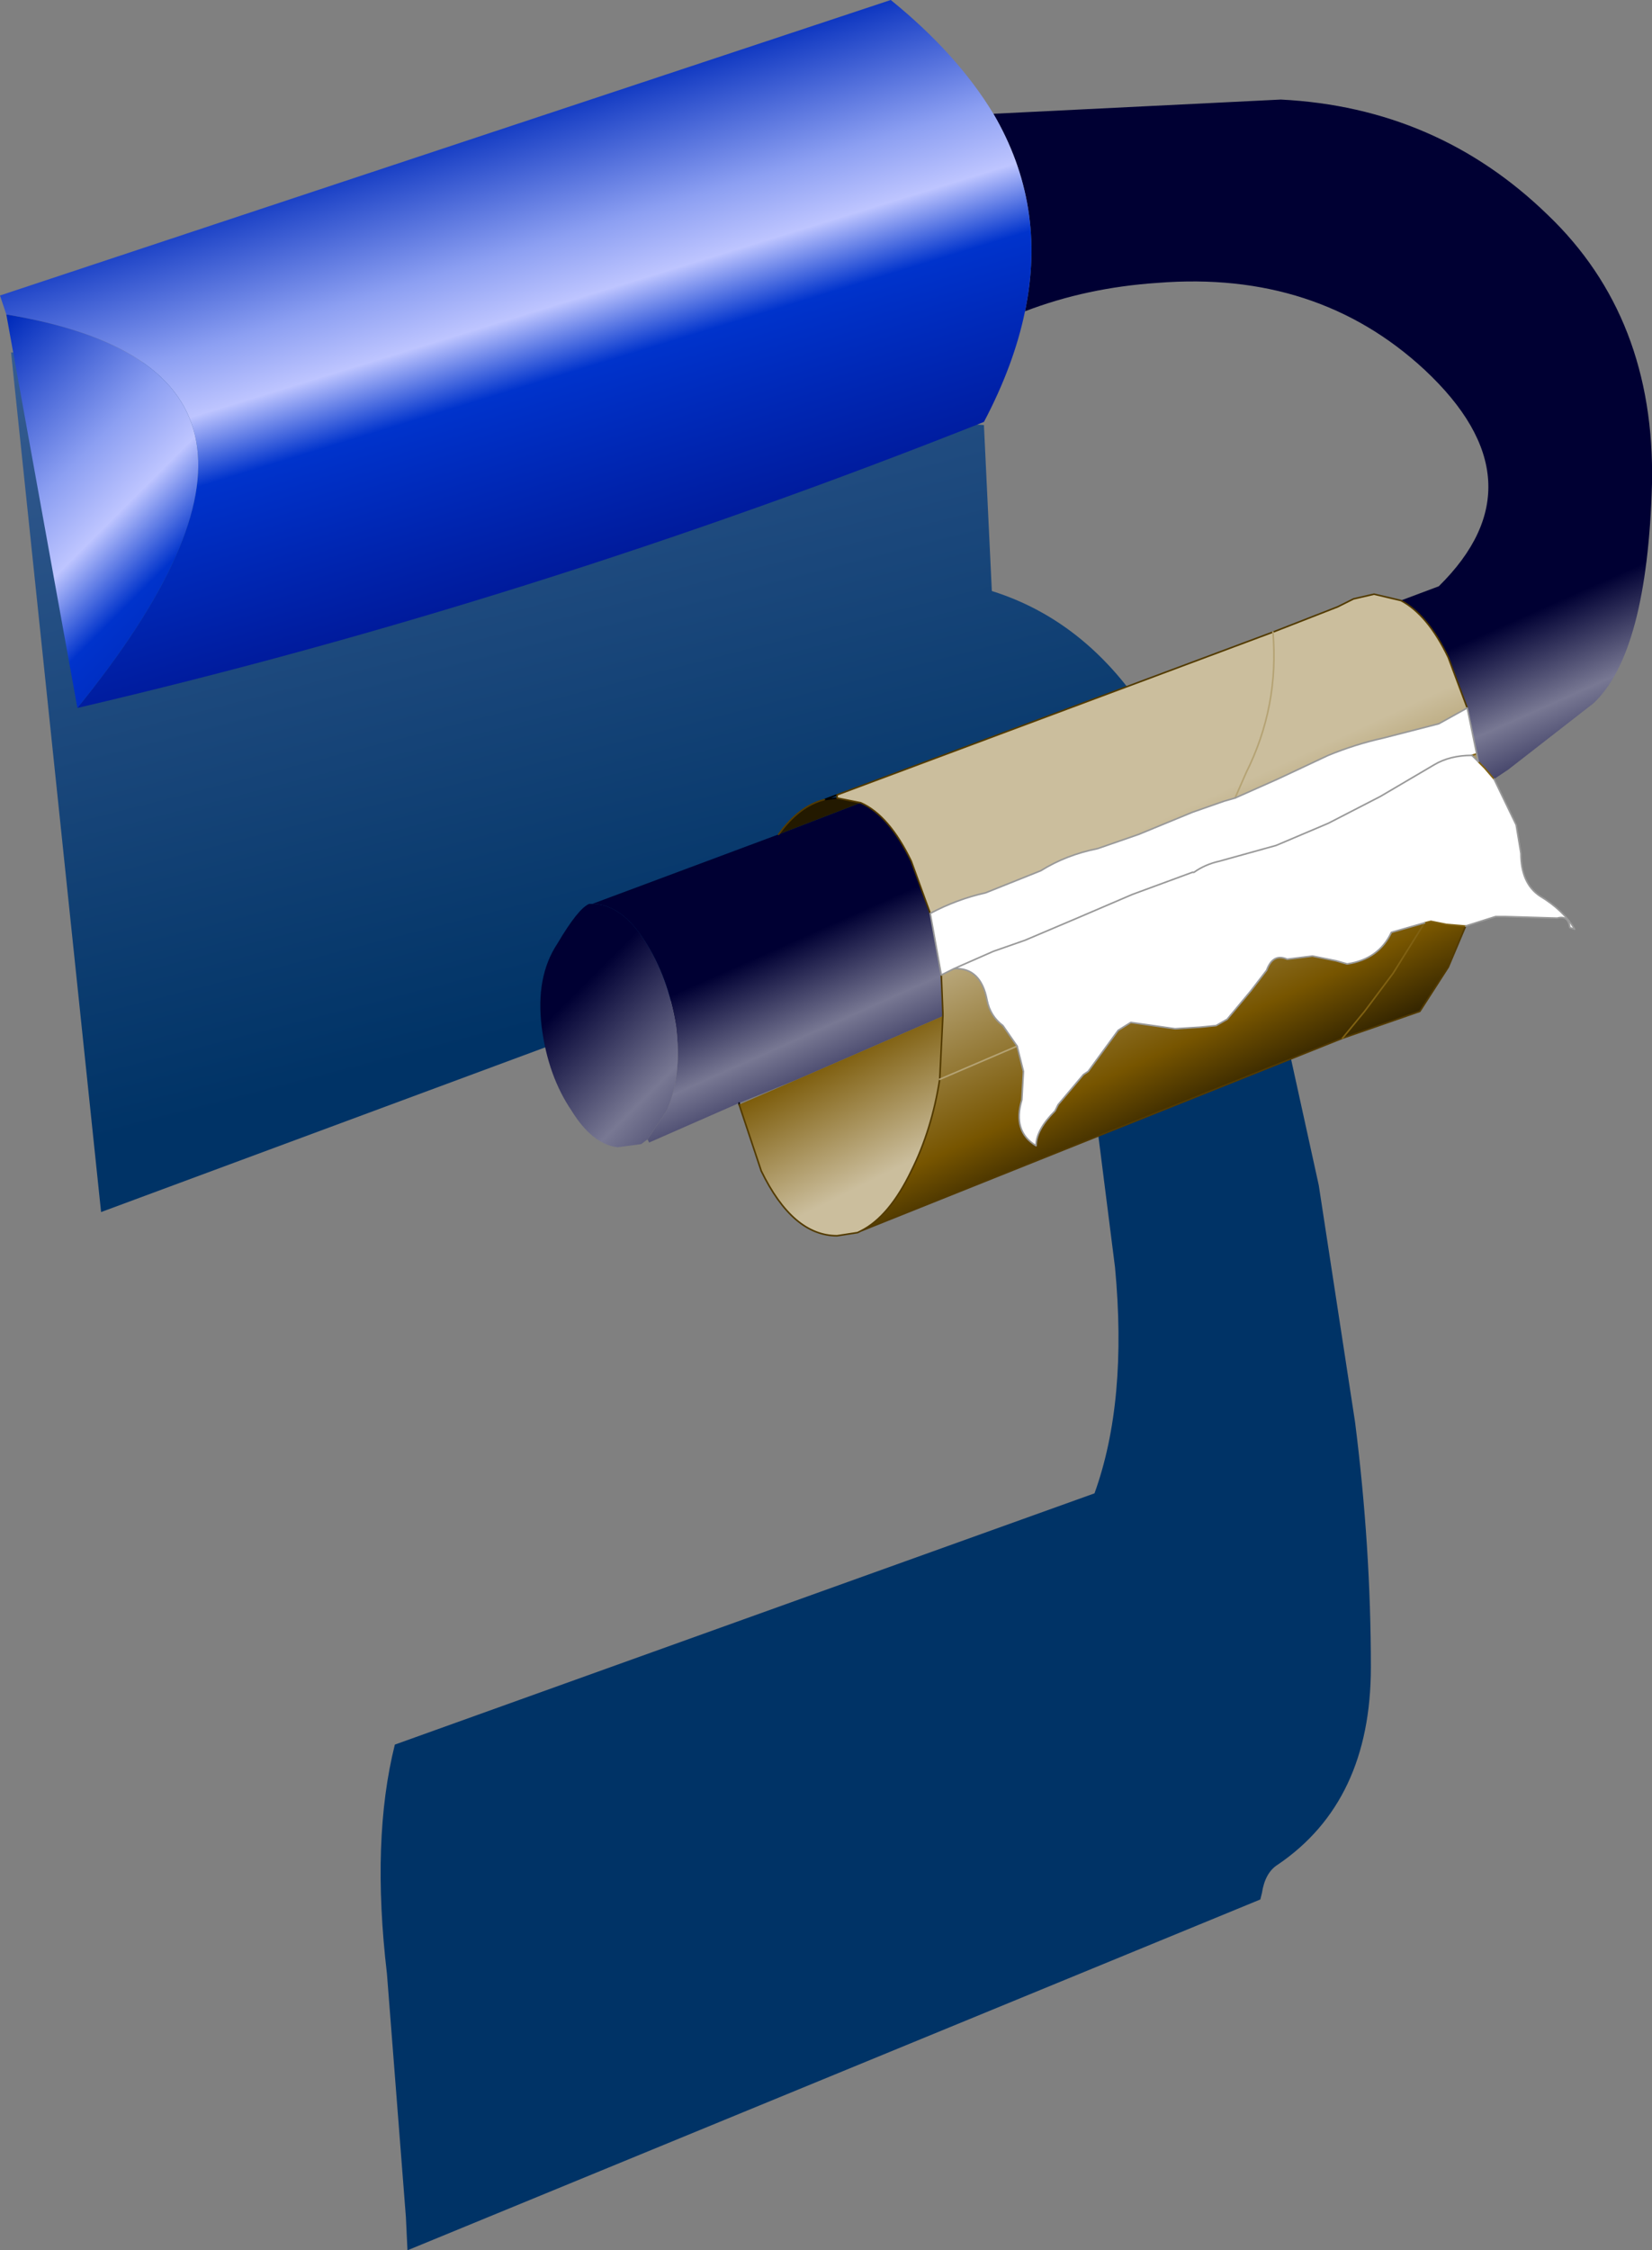
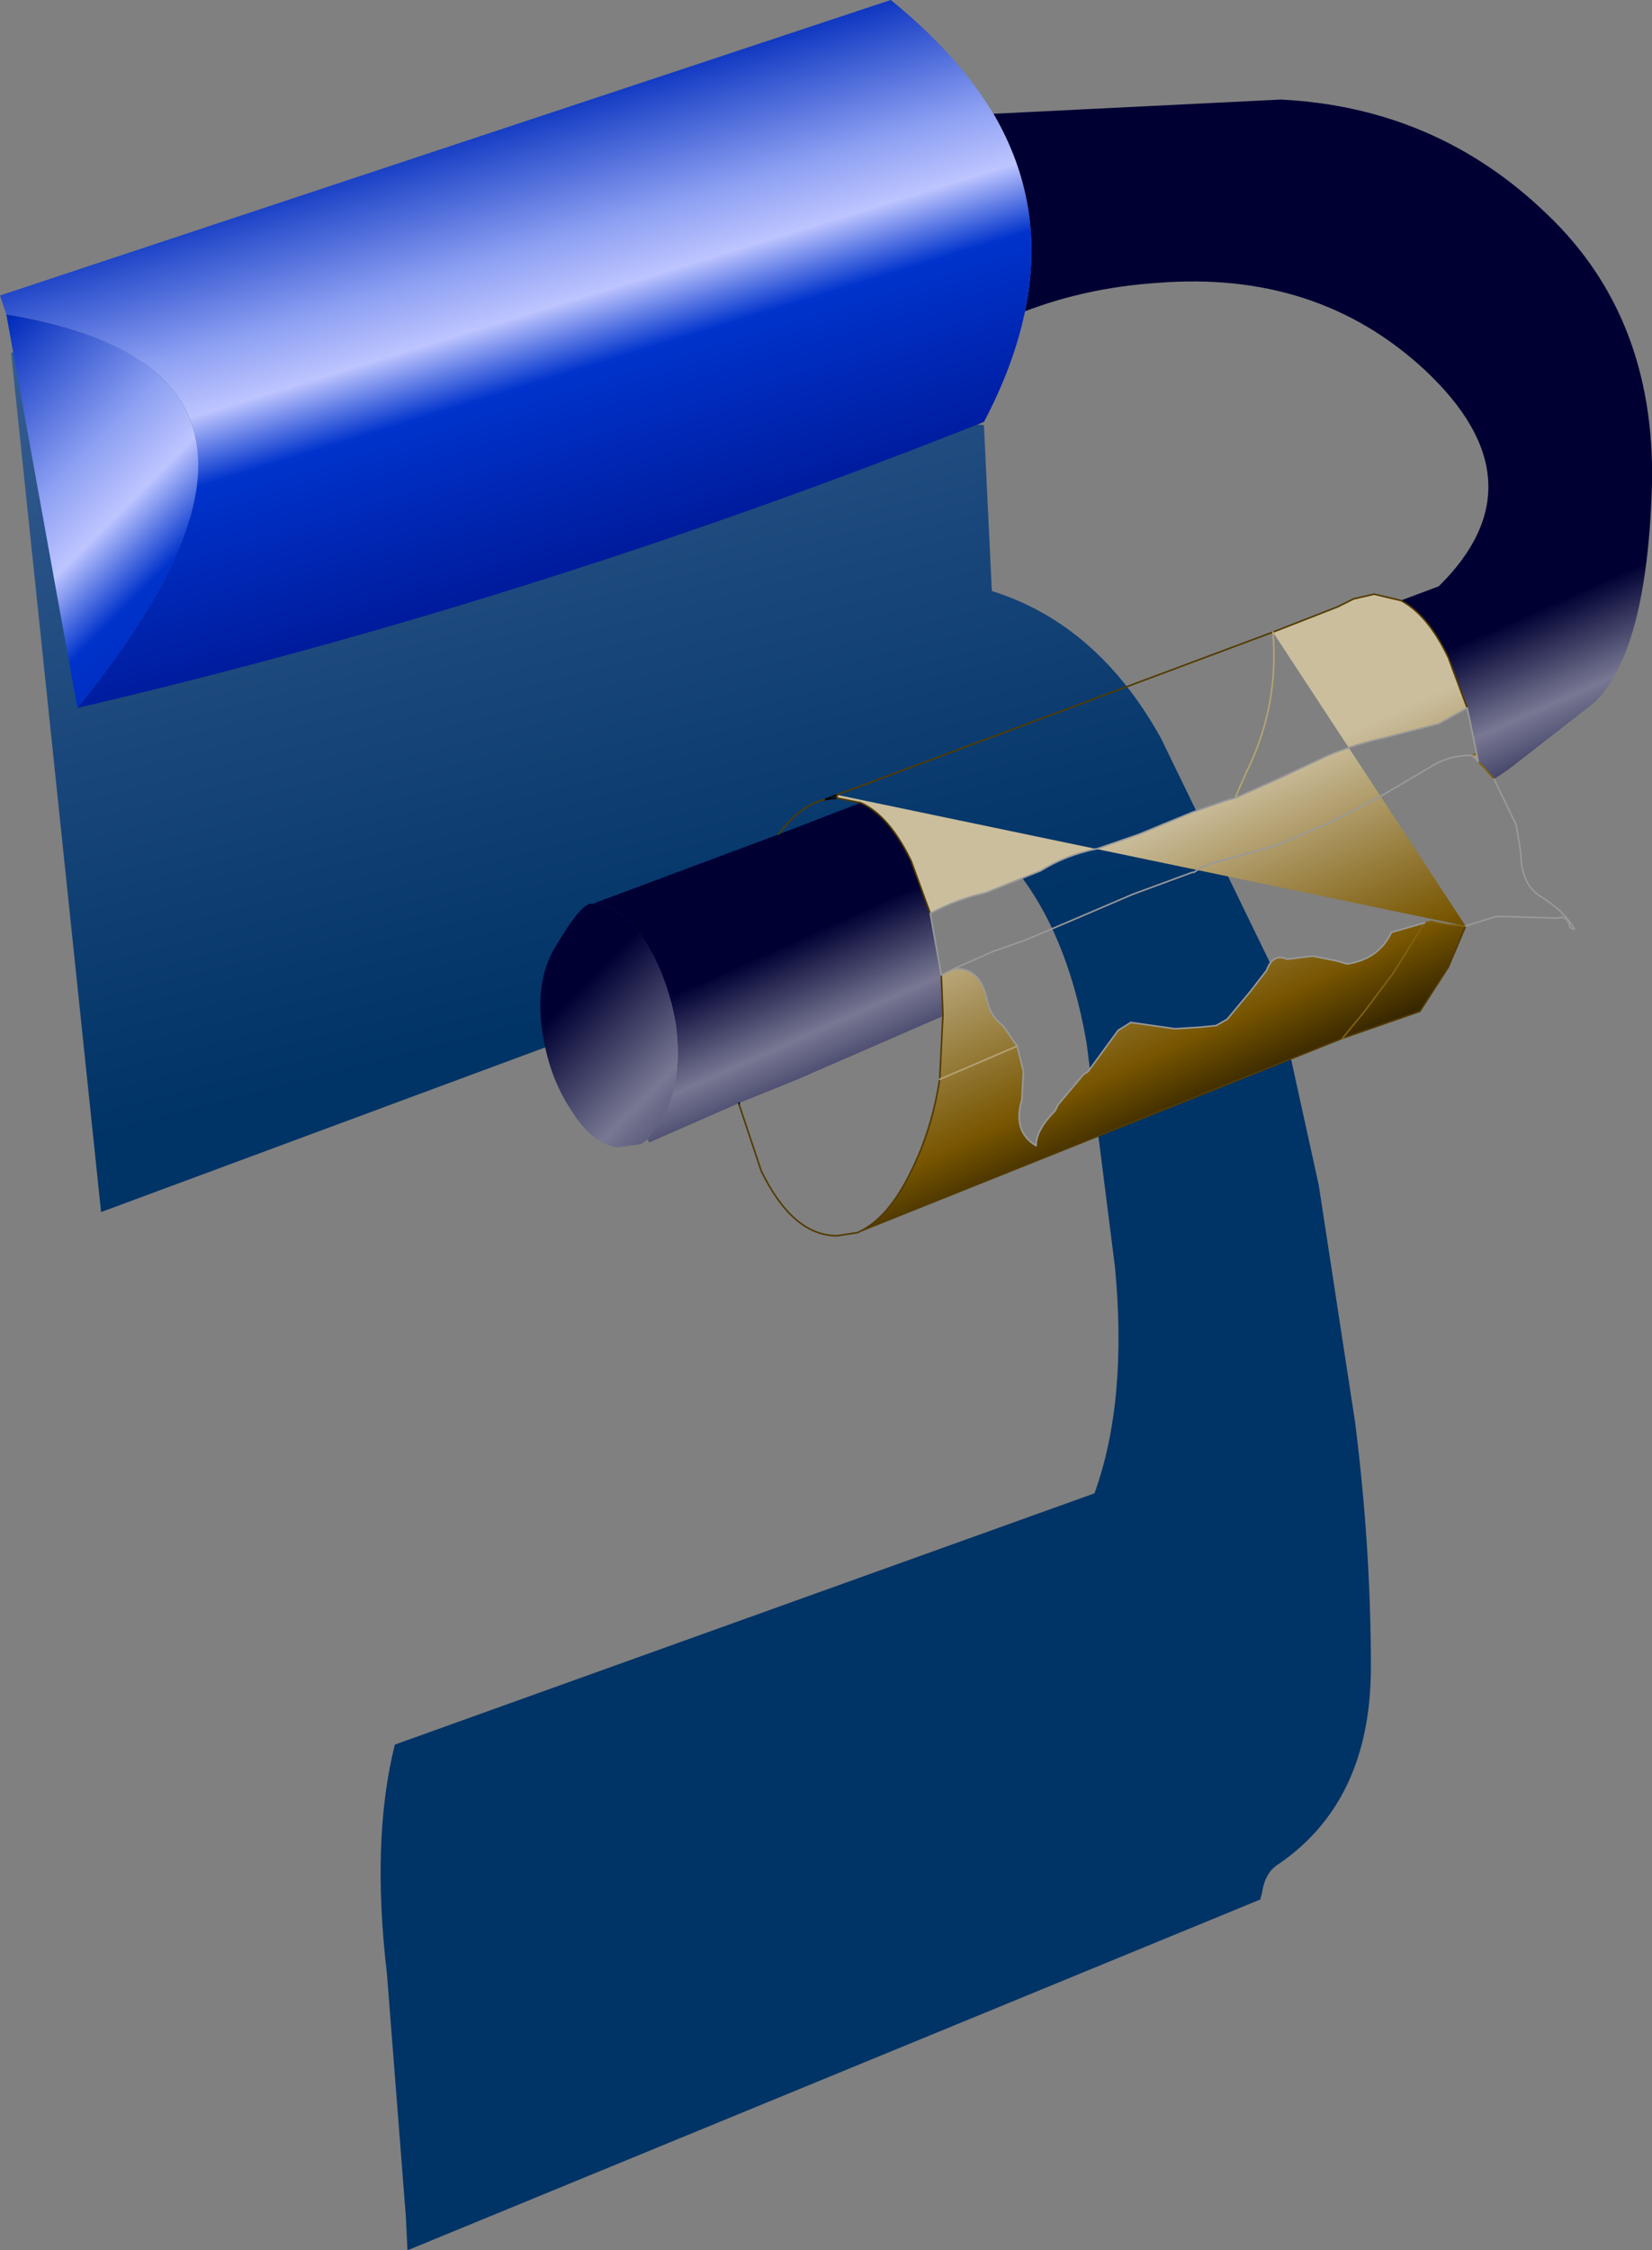
<svg xmlns="http://www.w3.org/2000/svg" height="71.2px" width="52.3px">
  <rect width="100%" height="100%" fill="#808080" stroke="none" />
  <g transform="matrix(1.0, 0.0, 0.0, 1.0, -12.35, -43.55)">
    <path d="M15.55 81.9 L12.7 54.7 43.5 57.0 43.75 62.25 Q47.1 63.3 49.1 66.9 L52.55 74.0 54.1 81.05 55.25 88.55 Q55.75 92.5 55.75 96.3 55.75 100.55 52.8 102.55 52.4 102.8 52.3 103.45 L52.25 103.65 25.25 114.75 25.2 113.7 24.6 106.0 Q24.1 101.75 24.85 98.75 L47.0 90.8 Q48.05 87.9 47.65 83.65 L46.75 76.55 Q46.1 72.8 44.2 70.7 L44.25 71.25 44.15 71.3 15.55 81.9" fill="url(#gradient0)" fill-rule="evenodd" stroke="none" />
-     <path d="M32.65 79.75 L32.1 79.85 31.9 79.85 32.65 79.75" fill="url(#gradient1)" fill-rule="evenodd" stroke="none" />
    <path d="M43.8 47.15 L52.9 46.7 Q57.85 46.95 61.35 50.35 64.75 53.6 64.65 58.85 64.5 64.2 62.8 65.8 L60.1 67.9 59.65 68.2 59.35 67.85 59.15 67.65 59.1 67.4 58.8 65.95 58.2 64.35 Q57.55 63.0 56.7 62.55 L57.9 62.1 Q61.25 58.8 57.45 55.25 54.05 52.1 49.0 52.5 46.75 52.65 44.8 53.4 45.5 50.05 43.8 47.15 M35.75 78.45 L32.9 79.7 32.85 79.6 33.45 78.7 Q33.95 77.6 33.75 76.0 33.5 74.45 32.75 73.3 32.0 72.15 31.1 72.15 L37.0 69.95 39.6 68.95 Q40.5 69.35 41.2 70.8 L41.8 72.45 42.15 74.4 42.2 75.6 42.2 75.7 37.6 77.7 35.75 78.45" fill="url(#gradient2)" fill-rule="evenodd" stroke="none" />
    <path d="M32.85 79.6 L32.65 79.75 31.9 79.85 Q31.1 79.75 30.45 78.7 29.7 77.6 29.5 76.05 29.3 74.45 30.0 73.4 30.65 72.3 31.0 72.15 L31.1 72.15 Q32.0 72.15 32.75 73.3 33.5 74.45 33.75 76.0 33.95 77.6 33.45 78.7 L32.85 79.6" fill="url(#gradient3)" fill-rule="evenodd" stroke="none" />
    <path d="M44.8 53.4 Q44.45 55.1 43.5 56.9 29.15 62.6 14.8 65.95 23.45 55.3 12.55 53.5 L12.35 52.9 40.55 43.55 Q42.65 45.25 43.8 47.15 45.5 50.05 44.8 53.4" fill="url(#gradient4)" fill-rule="evenodd" stroke="none" />
    <path d="M14.8 65.95 L12.55 53.5 Q23.45 55.3 14.8 65.95" fill="url(#gradient5)" fill-rule="evenodd" stroke="none" />
-     <path d="M58.75 72.85 L58.2 74.15 57.3 75.55 54.85 76.4 39.6 82.5 Q40.5 82.05 41.2 80.6 41.85 79.3 42.1 77.7 L44.55 76.65 42.1 77.7 42.2 75.7 42.2 75.6 42.15 74.4 42.55 74.2 Q43.4 74.15 43.6 75.2 43.7 75.7 44.1 76.0 L44.55 76.65 44.75 77.45 44.7 78.35 Q44.4 79.35 45.15 79.8 45.15 79.3 45.75 78.7 L45.85 78.5 46.65 77.55 46.8 77.45 47.75 76.15 48.15 75.9 49.55 76.1 50.35 76.05 50.85 76.0 51.2 75.8 51.95 74.9 52.45 74.25 Q52.65 73.7 53.1 73.9 L53.9 73.8 54.65 73.95 55.0 74.05 Q56.0 73.9 56.4 73.05 L57.45 72.75 57.65 72.7 58.15 72.8 58.75 72.85 M38.85 68.7 L52.65 63.55 54.7 62.75 55.2 62.5 55.85 62.35 56.7 62.55 Q57.55 63.0 58.2 64.35 L58.8 65.95 57.9 66.45 56.15 66.9 Q55.25 67.1 54.4 67.45 L52.8 68.2 51.45 68.8 51.1 68.9 50.1 69.25 48.4 69.95 47.1 70.4 Q46.1 70.6 45.3 71.1 L43.55 71.8 Q42.65 72.0 41.8 72.45 L41.2 70.8 Q40.5 69.35 39.6 68.95 L38.85 68.8 38.85 68.7 M58.95 67.45 L59.1 67.4 59.15 67.65 58.95 67.45 M51.45 68.8 L51.8 68.0 Q52.85 65.9 52.65 63.55 52.85 65.9 51.8 68.0 L51.45 68.8 M54.85 76.4 L55.55 75.55 56.45 74.35 57.45 72.75 56.45 74.35 55.55 75.55 54.85 76.4" fill="url(#gradient6)" fill-rule="evenodd" stroke="none" />
-     <path d="M39.6 82.5 L39.5 82.55 38.85 82.65 Q37.45 82.65 36.45 80.6 L35.75 78.5 37.6 77.7 42.2 75.7 42.1 77.7 Q41.85 79.3 41.2 80.6 40.5 82.05 39.6 82.5 M37.0 69.95 Q37.65 69.05 38.45 68.85 L38.85 68.8 39.6 68.95 37.0 69.95" fill="url(#gradient7)" fill-rule="evenodd" stroke="none" />
-     <path d="M59.65 68.2 L60.35 69.65 60.5 70.55 Q60.5 71.5 61.1 71.9 61.85 72.35 62.2 72.95 L62.05 72.9 Q62.0 72.5 61.65 72.6 L60.0 72.55 59.7 72.55 58.75 72.85 58.15 72.8 57.65 72.7 57.45 72.75 56.4 73.05 Q56.0 73.9 55.0 74.05 L54.65 73.95 53.9 73.8 53.1 73.9 Q52.65 73.7 52.45 74.25 L51.95 74.9 51.2 75.8 50.85 76.0 50.35 76.05 49.55 76.1 48.15 75.9 47.75 76.15 46.8 77.45 46.65 77.55 45.85 78.5 45.75 78.7 Q45.15 79.3 45.15 79.8 44.4 79.35 44.7 78.35 L44.75 77.45 44.55 76.65 44.1 76.0 Q43.7 75.7 43.6 75.2 43.4 74.15 42.55 74.2 L42.15 74.4 41.8 72.45 Q42.65 72.0 43.55 71.8 L45.3 71.1 Q46.1 70.6 47.1 70.4 L48.4 69.95 50.1 69.25 51.1 68.9 51.45 68.8 52.8 68.2 54.4 67.45 Q55.25 67.1 56.15 66.9 L57.9 66.45 58.8 65.95 59.1 67.4 58.95 67.45 59.15 67.65 59.35 67.85 59.65 68.2 M58.95 67.45 Q58.25 67.45 57.75 67.75 L56.05 68.75 54.4 69.6 52.75 70.3 50.95 70.8 Q50.5 70.9 50.15 71.15 L50.1 71.15 48.2 71.85 46.45 72.6 44.8 73.3 43.8 73.65 42.55 74.2 43.8 73.65 44.8 73.3 46.45 72.6 48.2 71.85 50.1 71.15 50.15 71.15 Q50.5 70.9 50.95 70.8 L52.75 70.3 54.4 69.6 56.05 68.75 57.75 67.75 Q58.25 67.45 58.95 67.45" fill="#ffffff" fill-rule="evenodd" stroke="none" />
+     <path d="M58.75 72.85 L58.2 74.15 57.3 75.55 54.85 76.4 39.6 82.5 Q40.5 82.05 41.2 80.6 41.85 79.3 42.1 77.7 L44.55 76.65 42.1 77.7 42.2 75.7 42.2 75.6 42.15 74.4 42.55 74.2 Q43.4 74.15 43.6 75.2 43.7 75.7 44.1 76.0 L44.55 76.65 44.75 77.45 44.7 78.35 Q44.4 79.35 45.15 79.8 45.15 79.3 45.75 78.7 L45.85 78.5 46.65 77.55 46.8 77.45 47.75 76.15 48.15 75.9 49.55 76.1 50.35 76.05 50.85 76.0 51.2 75.8 51.95 74.9 52.45 74.25 Q52.65 73.7 53.1 73.9 L53.9 73.8 54.65 73.95 55.0 74.05 Q56.0 73.9 56.4 73.05 L57.45 72.75 57.65 72.7 58.15 72.8 58.75 72.85 L52.65 63.55 54.7 62.75 55.2 62.5 55.85 62.35 56.7 62.55 Q57.55 63.0 58.2 64.35 L58.8 65.95 57.9 66.45 56.15 66.9 Q55.25 67.1 54.4 67.45 L52.8 68.2 51.45 68.8 51.1 68.9 50.1 69.25 48.4 69.95 47.1 70.4 Q46.1 70.6 45.3 71.1 L43.55 71.8 Q42.65 72.0 41.8 72.45 L41.2 70.8 Q40.5 69.35 39.6 68.95 L38.85 68.8 38.85 68.7 M58.95 67.45 L59.1 67.4 59.15 67.65 58.95 67.45 M51.45 68.8 L51.8 68.0 Q52.85 65.9 52.65 63.55 52.85 65.9 51.8 68.0 L51.45 68.8 M54.85 76.4 L55.55 75.55 56.45 74.35 57.45 72.75 56.45 74.35 55.55 75.55 54.85 76.4" fill="url(#gradient6)" fill-rule="evenodd" stroke="none" />
    <path d="M35.75 78.5 L35.75 78.45 M38.45 68.85 L38.85 68.7 M38.85 68.8 L38.45 68.85" fill="none" stroke="#000000" stroke-linecap="round" stroke-linejoin="round" stroke-width="0.05" />
    <path d="M58.75 72.85 L58.2 74.15 57.3 75.55 54.85 76.4 39.6 82.5 39.5 82.55 38.85 82.65 Q37.45 82.65 36.45 80.6 L35.75 78.5 M37.0 69.95 Q37.65 69.05 38.45 68.85 M38.85 68.7 L52.65 63.55 54.7 62.75 55.2 62.5 55.85 62.35 56.7 62.55 Q57.55 63.0 58.2 64.35 L58.8 65.95 M39.6 68.95 L38.85 68.8 38.85 68.7 M42.2 75.7 L42.2 75.6 42.15 74.4 M41.8 72.45 L41.2 70.8 Q40.5 69.35 39.6 68.95 M42.1 77.7 Q41.85 79.3 41.2 80.6 40.5 82.05 39.6 82.5 M42.2 75.7 L42.1 77.7" fill="none" stroke="#523a00" stroke-linecap="round" stroke-linejoin="round" stroke-width="0.05" />
    <path d="M52.65 63.55 Q52.85 65.9 51.8 68.0 L51.45 68.8 M44.55 76.65 L42.1 77.7" fill="none" stroke="#b5a374" stroke-linecap="round" stroke-linejoin="round" stroke-width="0.05" />
    <path d="M58.95 67.45 L59.1 67.4 M59.65 68.2 L59.35 67.85 59.15 67.65 M58.75 72.85 L58.15 72.8 57.65 72.7 57.45 72.75 56.45 74.35 55.55 75.55 54.85 76.4" fill="none" stroke="#806112" stroke-linecap="round" stroke-linejoin="round" stroke-width="0.05" />
    <path d="M59.65 68.2 L60.35 69.65 60.5 70.55 Q60.5 71.5 61.1 71.9 61.85 72.35 62.2 72.95 L62.05 72.9 Q62.0 72.5 61.65 72.6 L60.0 72.55 59.7 72.55 58.75 72.85 M42.15 74.4 L41.8 72.45 Q42.65 72.0 43.55 71.8 L45.3 71.1 Q46.1 70.6 47.1 70.4 L48.4 69.95 50.1 69.25 51.1 68.9 51.45 68.8 52.8 68.2 54.4 67.45 Q55.25 67.1 56.15 66.9 L57.9 66.45 58.8 65.95 59.1 67.4 59.15 67.65 58.95 67.45 Q58.25 67.45 57.75 67.75 L56.05 68.75 54.4 69.6 52.75 70.3 50.95 70.8 Q50.5 70.9 50.15 71.15 L50.1 71.15 48.2 71.85 46.45 72.6 44.8 73.3 43.8 73.65 42.55 74.2 42.15 74.4 M57.45 72.75 L56.4 73.05 Q56.0 73.9 55.0 74.05 L54.65 73.95 53.9 73.8 53.1 73.9 Q52.65 73.7 52.45 74.25 L51.95 74.9 51.2 75.8 50.85 76.0 50.35 76.05 49.55 76.1 48.15 75.9 47.75 76.15 46.8 77.45 46.65 77.55 45.85 78.5 45.75 78.7 Q45.15 79.3 45.15 79.8 44.4 79.35 44.7 78.35 L44.75 77.45 44.55 76.65 44.1 76.0 Q43.7 75.7 43.6 75.2 43.4 74.15 42.55 74.2" fill="none" stroke="#999999" stroke-linecap="round" stroke-linejoin="round" stroke-width="0.05" />
  </g>
  <defs>
    <linearGradient gradientTransform="matrix(0.018, 0.068, -0.031, 0.008, 10.4, 49.45)" gradientUnits="userSpaceOnUse" id="gradient0" spreadMethod="pad" x1="-819.2" x2="819.2">
      <stop offset="0.0" stop-color="#bec5ff" />
      <stop offset="0.765" stop-color="#003366" />
    </linearGradient>
    <linearGradient gradientTransform="matrix(0.003, 0.0, 6.0E-4, 0.005, 256.1, 231.4)" gradientUnits="userSpaceOnUse" id="gradient1" spreadMethod="pad" x1="-819.2" x2="819.2">
      <stop offset="0.0" stop-color="#bec5ff" />
      <stop offset="0.765" stop-color="#003366" />
    </linearGradient>
    <linearGradient gradientTransform="matrix(-0.001, -0.003, 0.018, -0.008, 50.4, 70.4)" gradientUnits="userSpaceOnUse" id="gradient2" spreadMethod="pad" x1="-819.2" x2="819.2">
      <stop offset="0.055" stop-color="#33335c" />
      <stop offset="0.439" stop-color="#787893" />
      <stop offset="1.0" stop-color="#000033" />
    </linearGradient>
    <linearGradient gradientTransform="matrix(-0.003, -0.003, 0.003, -0.003, 31.15, 79.3)" gradientUnits="userSpaceOnUse" id="gradient3" spreadMethod="pad" x1="-819.2" x2="819.2">
      <stop offset="0.055" stop-color="#33335c" />
      <stop offset="0.439" stop-color="#787893" />
      <stop offset="1.0" stop-color="#000033" />
    </linearGradient>
    <linearGradient gradientTransform="matrix(0.004, 0.013, -0.013, 0.004, 29.1, 57.35)" gradientUnits="userSpaceOnUse" id="gradient4" spreadMethod="pad" x1="-819.2" x2="819.2">
      <stop offset="0.039" stop-color="#002bbb" />
      <stop offset="0.243" stop-color="#8c9ff2" />
      <stop offset="0.333" stop-color="#bec5ff" />
      <stop offset="0.431" stop-color="#0033cc" />
      <stop offset="1.0" stop-color="#000066" />
    </linearGradient>
    <linearGradient gradientTransform="matrix(0.01, 0.01, -0.005, 0.005, 16.55, 64.8)" gradientUnits="userSpaceOnUse" id="gradient5" spreadMethod="pad" x1="-819.2" x2="819.2">
      <stop offset="0.039" stop-color="#002bbb" />
      <stop offset="0.243" stop-color="#8c9ff2" />
      <stop offset="0.333" stop-color="#bec5ff" />
      <stop offset="0.431" stop-color="#0033cc" />
      <stop offset="1.0" stop-color="#000066" />
    </linearGradient>
    <linearGradient gradientTransform="matrix(0.003, 0.007, -0.013, 0.006, 48.95, 74.1)" gradientUnits="userSpaceOnUse" id="gradient6" spreadMethod="pad" x1="-819.2" x2="819.2">
      <stop offset="0.169" stop-color="#cbbe9d" />
      <stop offset="0.706" stop-color="#775500" />
      <stop offset="0.929" stop-color="#231900" />
    </linearGradient>
    <linearGradient gradientTransform="matrix(-0.003, -0.004, 0.004, -0.002, 40.8, 77.5)" gradientUnits="userSpaceOnUse" id="gradient7" spreadMethod="pad" x1="-819.2" x2="819.2">
      <stop offset="0.169" stop-color="#cbbe9d" />
      <stop offset="0.706" stop-color="#775500" />
      <stop offset="0.929" stop-color="#231900" />
    </linearGradient>
  </defs>
</svg>